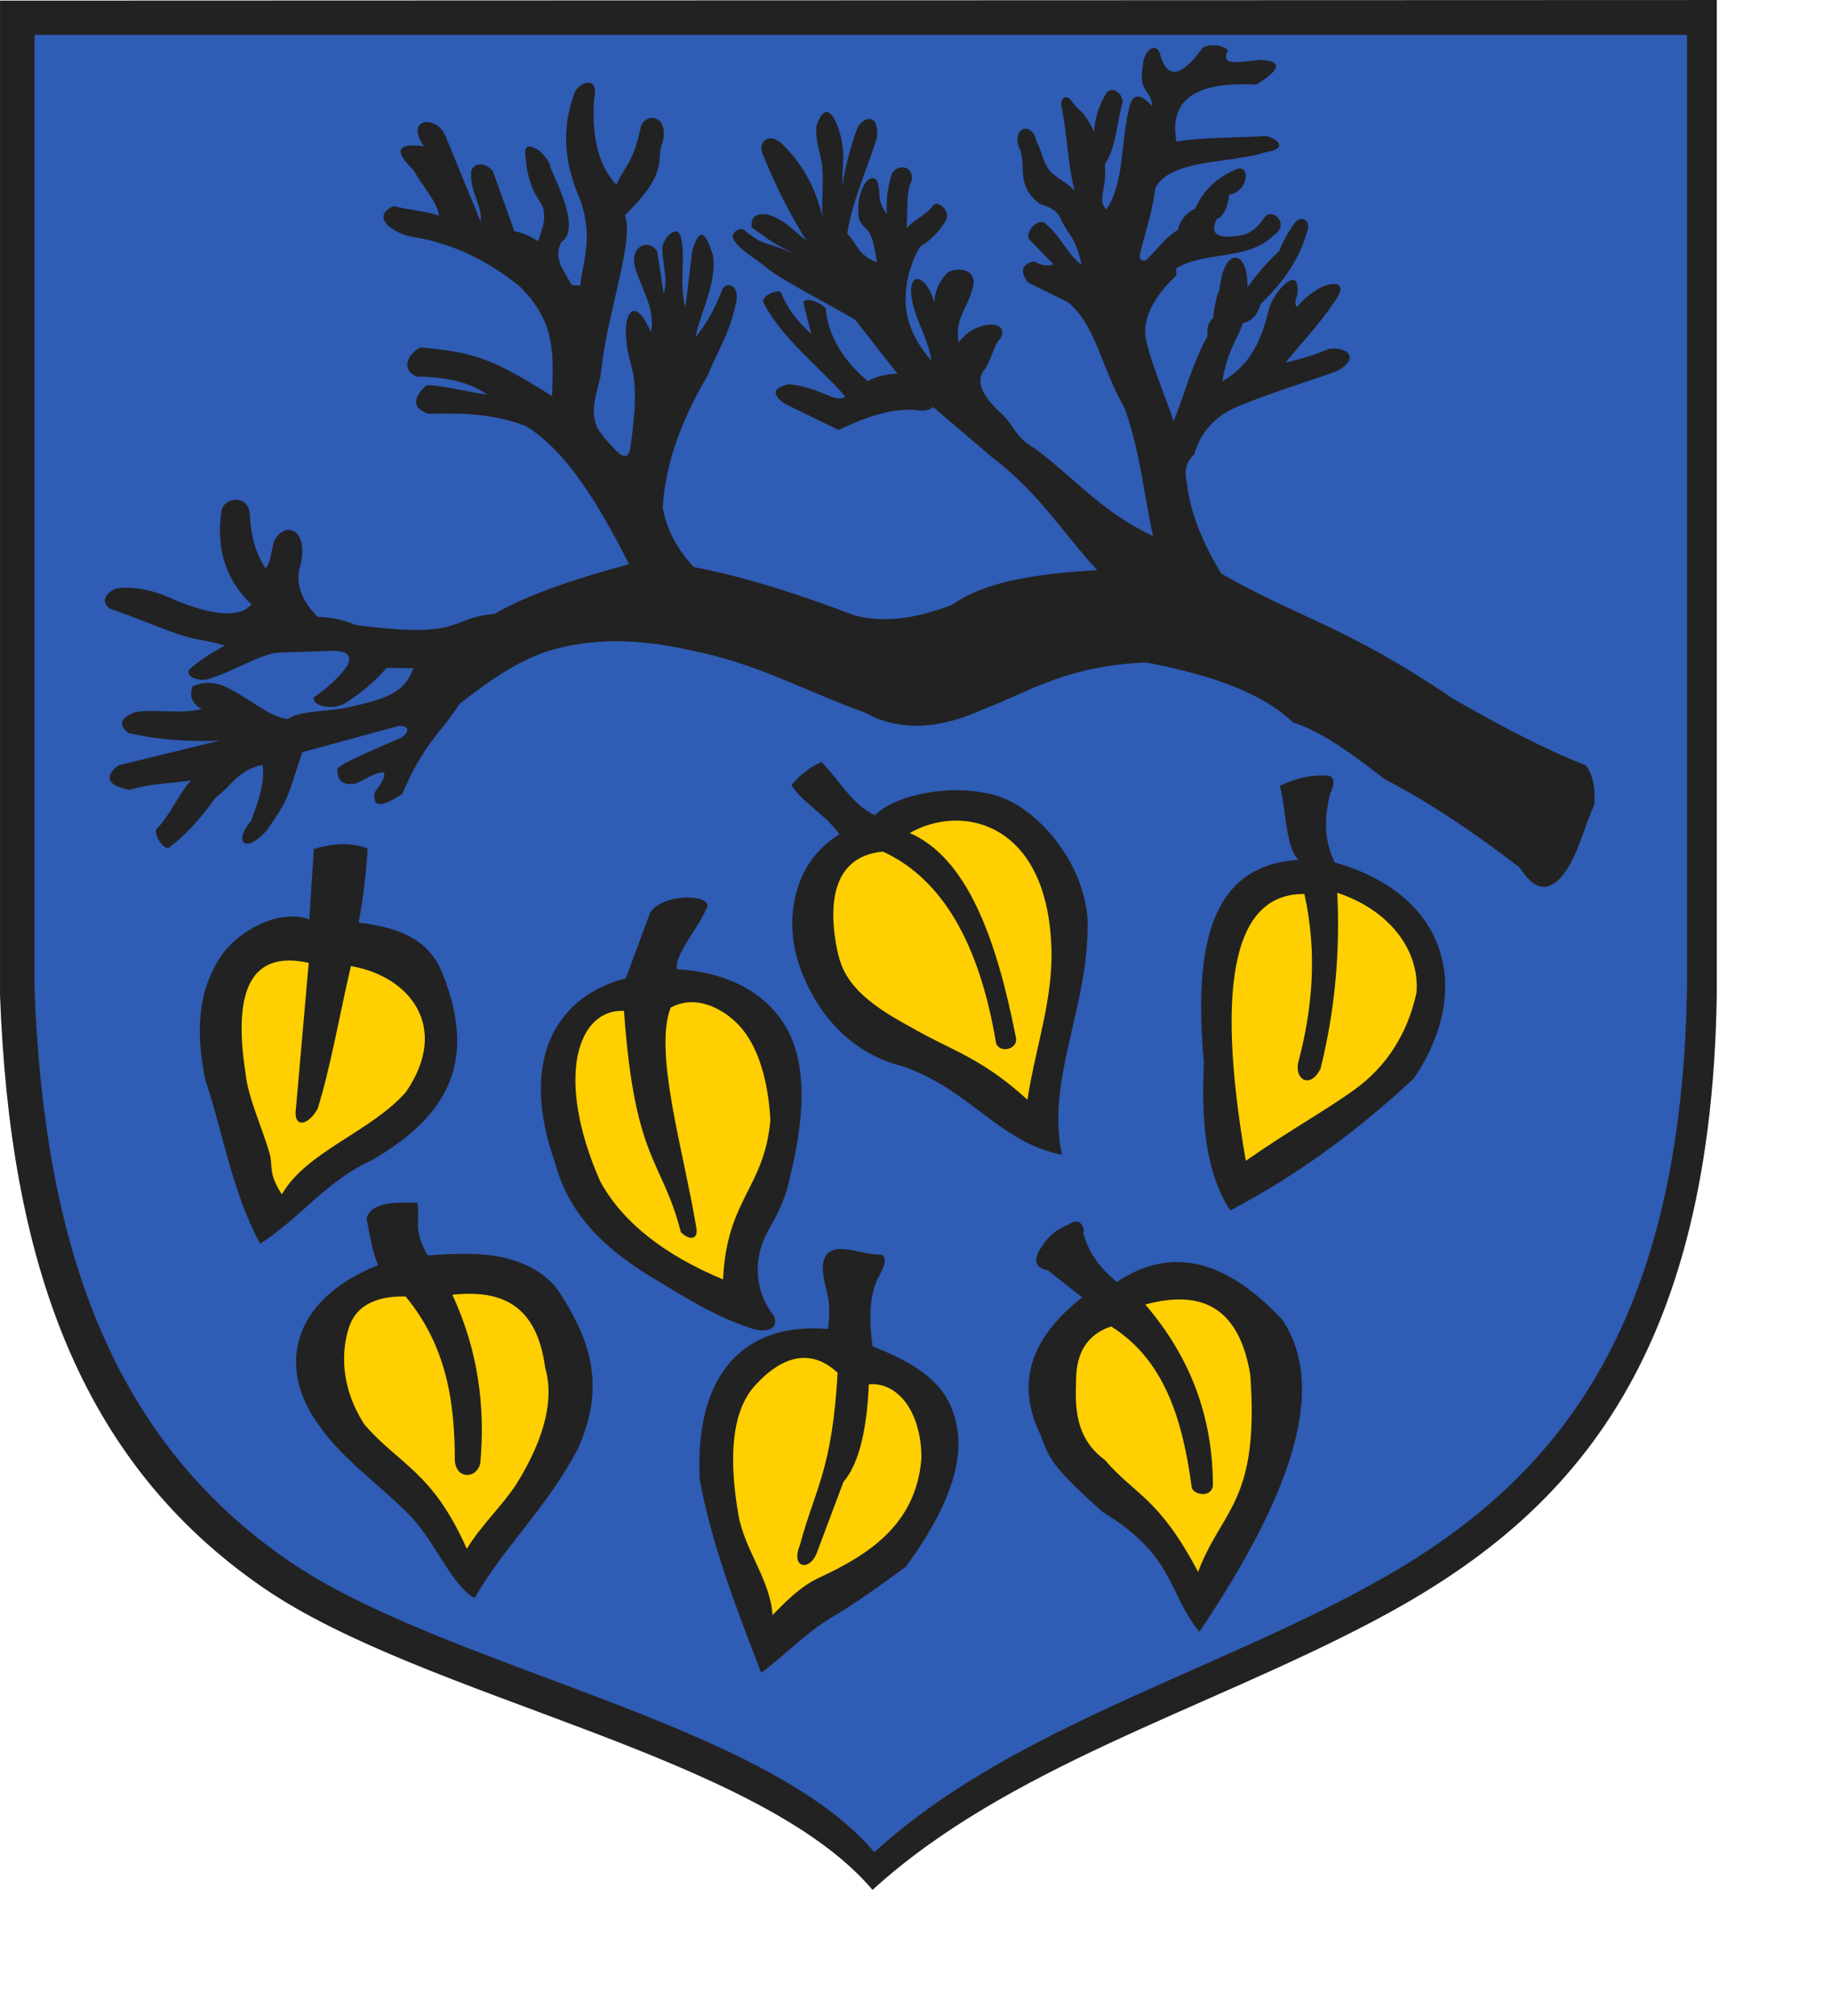
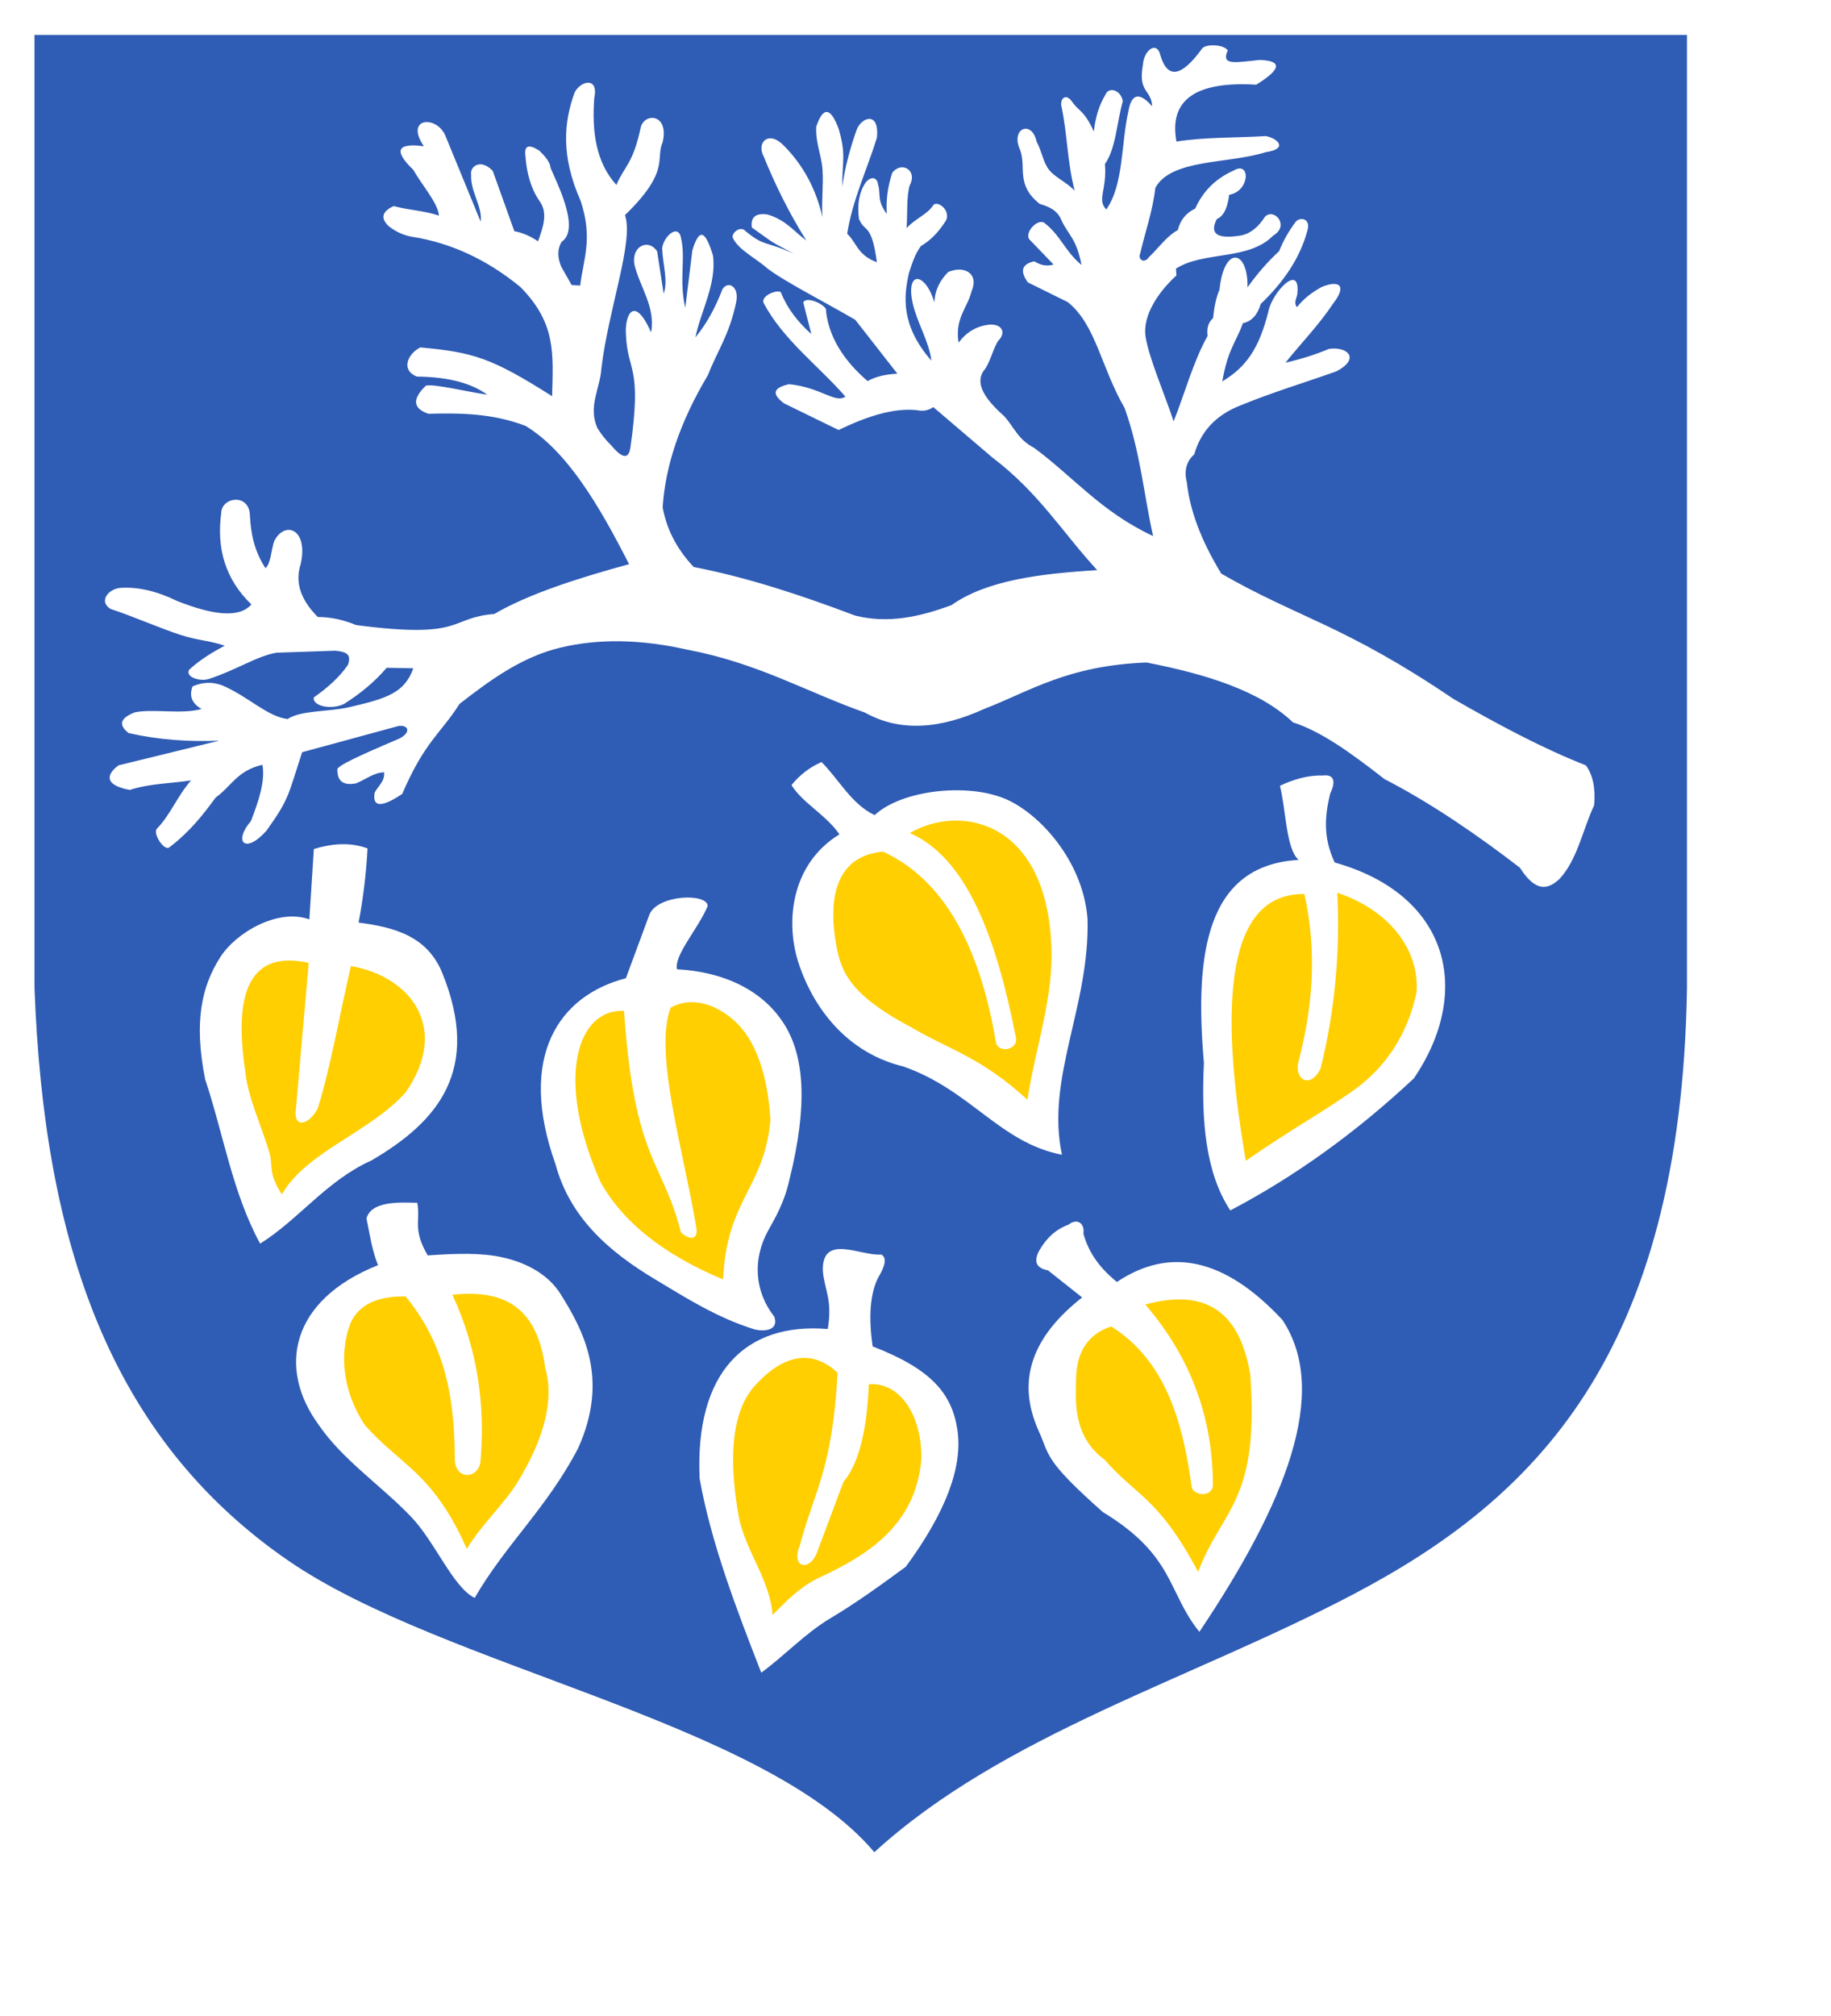
<svg xmlns="http://www.w3.org/2000/svg" xmlns:ns1="http://inkscape.sourceforge.net/DTD/sodipodi-0.dtd" xmlns:ns2="http://www.inkscape.org/namespaces/inkscape" width="15.03cm" height="16.544cm" id="svg2" ns1:version="0.32" ns2:version="0.43" ns1:docname="Łaziska Górne.svg" ns1:docbase="C:\Documents and Settings\Mistrz\Pulpit\Herby Wikipedia\Śląskie" version="1.0">
  <ns1:namedview ns2:window-height="480" ns2:window-width="640" ns2:pageshadow="2" ns2:pageopacity="0.0" borderopacity="1.0" bordercolor="#666666" pagecolor="#ffffff" id="base" />
  <defs id="defs4">
    <marker id="ArrowEnd" viewBox="0 0 10 10" refX="0" refY="5" markerUnits="strokeWidth" markerWidth="4" markerHeight="3" orient="auto">
-       <path d="M 0,0 L 10,5 L 0,10 L 0,0 z " id="path7" />
-     </marker>
+       </marker>
    <marker id="ArrowStart" viewBox="0 0 10 10" refX="10" refY="5" markerUnits="strokeWidth" markerWidth="4" markerHeight="3" orient="auto">
-       <path d="M 10,0 L 0,5 L 10,10 L 10,0 z " id="path10" />
-     </marker>
+       </marker>
  </defs>
  <g id="g2211" transform="translate(0,-101.244)">
-     <path ns1:nodetypes="ccccccc" style="fill:#222222;fill-rule:evenodd;stroke:none" d="M 532.629,101.248 L 532.629,409.937 C 530.762,528.183 483.004,574.222 425.391,604.469 C 372.938,632.004 312.309,649.535 270.699,687.449 C 235.11,645.383 131.809,628.109 81.828,593.836 C 24.152,554.285 3.035,491.535 0.008,409.937 L 0.008,101.432" id="path14" />
    <path style="fill:#ffcf01;fill-opacity:1;fill-rule:evenodd;stroke:none" d="M 273.93,365.39 C 292.727,374.043 304,394.558 309.043,424.906 C 310.297,428.078 315.918,426.691 315.192,423.125 C 309.129,392.14 299.969,367.34 282.262,359.644 C 297.867,350.586 323.989,355.808 326.102,393.168 C 327.227,410.16 321.211,425.965 318.762,442.367 C 304.281,429.078 294.563,426.894 282.457,419.754 C 262.391,409.109 260.571,401.636 259.149,392.578 C 257.727,383.519 257.297,366.922 273.926,365.402 L 273.93,365.39 z M 404.692,378.558 C 383.657,378.262 376.629,404.039 386.504,461.304 C 401.645,450.824 410.192,446.398 419.965,439.426 C 430.407,431.98 436.785,421.539 439.469,409.14 C 440.508,395.804 430.903,383.472 414.887,378.164 C 415.817,396.883 414.09,415.07 409.692,432.726 C 406.563,438.988 401.832,436.254 402.699,431.129 C 407.098,414.543 408.828,397.285 404.696,378.566 L 404.692,378.558 z M 344.731,512.672 C 361.407,523.156 366.914,541.808 369.711,562.437 C 369.91,564.765 375.504,566.101 376.305,562.242 C 376.305,542.207 370.242,523.25 355.321,505.879 C 372.215,501.308 384.324,506.117 387.899,527.664 C 390.77,567.355 379.031,569.254 371.711,588.824 C 359.453,565.64 352.391,565.242 342.731,554.047 C 332.543,546.601 333.758,535.242 333.875,528.656 C 334.008,521.195 337.071,515.219 344.727,512.676 L 344.731,512.672 z M 248.153,580.582 C 245.129,587.883 251.617,588.945 253.742,582.051 L 261.657,560.957 C 266.828,554.773 268.961,543.89 269.555,530.633 C 278.266,529.781 285.891,538.867 285.864,553.566 C 284.281,574.578 268.629,583.871 254.184,590.59 C 248.43,593.265 243.895,597.859 239.684,602.215 C 238.938,591.136 230.961,581.984 229.078,571.054 C 224.614,545.136 230.285,535.008 234.742,530.472 C 240.492,524.254 250.063,517.836 259.871,527.062 C 258.149,557.383 252.836,563.051 248.149,580.582 L 248.153,580.582 z M 141.114,554.332 C 141.559,560.203 147.938,559.988 149.012,555.094 C 150.606,537.484 148.321,520.043 140.348,502.851 C 155.039,501.281 166.524,505.457 169.145,525.531 C 172.004,535.183 168.918,547.34 160.629,560.91 C 156.582,567.535 149.219,574.344 144.824,581.672 C 134.192,557.64 123.871,555.605 113.082,543.117 C 105.223,530.98 106.098,519.722 108.223,513.097 C 110.344,506.472 116.211,503.226 125.824,503.363 C 138.797,519.082 141.067,536.527 141.114,554.332 z M 224.332,498.109 C 225.453,473.117 237.094,469.941 239.012,448.715 C 238.36,436.773 235.434,426.816 230.407,420.59 C 225.567,414.594 216.242,409.289 208.067,413.801 C 202.739,427.664 212.043,458.039 216,481.847 C 216.793,486.144 213.621,485.879 211.242,483.433 C 205.36,460.554 196.895,461.679 193.59,414.793 C 179.231,414.133 171.977,435.355 186.25,467.762 C 193.125,480.258 205.821,490.375 224.34,498.113 L 224.332,498.109 z M 95.774,399.91 C 78.047,395.945 72.176,408.172 76.137,433.832 C 76.824,441.324 81.082,450.406 83.555,458.695 C 84.848,463.035 82.977,464.797 87.442,471.719 C 95.11,458.363 115.082,452.344 125.926,439.98 C 139.735,419.961 127.262,404.054 108.867,400.898 C 105.43,415.644 102.586,432.176 98.555,445.136 C 95.317,450.886 90.887,450.886 91.813,445.136 L 95.778,399.906" id="path16" />
    <path style="fill:#2f5cb4;fill-opacity:1;fill-rule:evenodd;stroke:none" d="M 397.094,344.98 C 399.024,352.64 398.957,364.5 402.891,367.965 C 374.407,369.621 370.516,396.711 373.512,430.926 C 372.645,448.879 374.039,465.136 381.703,476.695 C 402.043,466.015 420.989,452.265 438.664,435.722 C 456.875,408.926 449.84,378.836 414.082,368.769 C 410.274,360.636 411.145,353.91 412.684,347.383 C 413.746,345.32 415.012,341.254 410.489,341.789 C 405.727,341.656 401.328,342.988 397.098,344.984 L 397.094,344.98 z M 245.559,344.758 C 248.137,341.586 251.242,339.203 254.879,337.617 C 260.367,343.101 264.071,350.578 271.344,354.082 C 279.766,346.265 300.106,344.023 311.938,349.058 C 322.449,353.527 336.02,368.254 337.403,386.222 C 338.129,413.398 324.379,435.617 329.469,459.426 C 310.094,455.656 301.235,439.39 280.27,432.051 C 260.407,427.222 250.989,410.527 247.539,399.289 C 243.633,386.554 245.684,369.074 260.43,360.039 C 256.266,353.957 249.125,350.453 245.551,344.765 L 245.559,344.758 z M 325.141,495.285 C 321.547,494.621 320.614,492.621 322.344,489.293 C 324.606,485.23 327.672,482.5 331.535,481.101 C 334.067,479.039 336.598,480.57 336.129,483.898 C 337.492,488.894 340.356,493.89 346.52,498.886 C 362.606,488.109 379.664,491.078 397.883,510.676 C 412.676,533.023 398.883,567.469 372.102,607.414 C 362.11,595.023 364.508,583.832 342.125,570.238 C 323.805,553.976 325.742,552.84 322.266,545.14 C 314.887,528.804 320.93,515.316 335.731,503.683 L 325.141,495.293 L 325.141,495.285 z M 256.821,513.472 C 231.438,511.371 215.508,526.672 217.063,559.937 C 220.676,579.984 228.36,600.031 236.176,620.082 C 243.414,614.777 249.875,607.816 257.59,603.222 C 265.766,598.355 273.321,592.859 281.028,587.211 C 293.43,570.336 298.774,556.16 297.02,544.691 C 295.289,533.351 288.801,525.863 270.735,518.871 C 269.41,509.73 269.957,502.668 272.371,497.683 C 274.684,493.844 275.227,491.301 273.379,490.371 C 267.192,490.976 254.922,483.629 255.285,495.465 C 255.793,501.469 258.332,504.195 256.813,513.476 L 256.821,513.472 z M 117.27,493.676 C 89.824,504.629 86.203,525.867 98.809,543.117 C 106.176,553.976 118.067,561.859 127.473,571.648 C 135.008,579.488 140.516,593.574 147.27,596.89 C 156.707,580.496 169.739,568.933 179.336,550.508 C 189.071,529.019 181.078,514.078 173.91,502.617 C 170.434,497.062 164.055,493.019 155.781,491.226 C 149.352,489.836 141.957,489.988 132.703,490.652 C 127.875,482.402 130.535,479.769 129.449,474.328 C 124.93,474.277 115.262,473.449 113.707,479.168 C 114.688,484.004 115.356,488.84 117.274,493.676 L 117.27,493.676 z M 240.199,509.617 C 241.719,513.715 237.489,514.441 234.051,513.582 C 222.301,509.918 212.828,503.804 203.399,498.168 C 188.688,489.379 176.774,478.777 172.356,462.402 C 160.383,428.871 173.473,410.027 194.176,404.672 L 201.516,384.836 C 204.176,378.722 219.418,378.191 219.567,382.258 C 216.594,389.398 209.055,397.531 210.047,401.894 C 224.356,402.656 236.86,408.273 243.598,419.414 C 249.36,428.933 250.762,443.652 244.957,466.965 C 243.348,474.418 240.446,479.035 238.227,483.125 C 233.434,491.953 234.114,501.855 240.196,509.617 L 240.199,509.617 z M 95.973,386.418 C 86.281,382.906 73.184,390.437 68.242,398.285 C 62.641,407.179 60.066,417.926 63.641,436.012 C 69.324,453.004 72.035,470.992 80.699,486.996 C 92.602,479.594 101.328,467.426 115.215,461.207 C 135.895,449.148 149.391,433.148 137.235,403.082 C 132.559,391.551 122.301,388.851 111.25,387.41 C 112.703,379.742 113.629,372.07 114.024,364.398 C 108.469,362.383 102.914,362.914 97.364,364.594 L 95.977,386.414 L 95.973,386.418 z M 400.946,325.238 C 409.883,328.066 419.102,334.769 429.559,342.918 C 444.102,350.39 458.883,360.625 471.531,370.379 C 475.5,376.512 479.188,378.328 483.871,373.832 C 489.43,367.797 491.008,358.629 494.578,351.027 C 495.051,345.765 494.199,341.636 492.02,338.648 C 478.539,333.351 464.762,325.976 450.899,318.019 C 417.082,295.113 402.903,292.976 378.903,279.176 C 372.324,268.375 369.121,259.152 368.235,251.004 C 367.285,247.304 368.047,244.363 370.508,242.183 C 372.473,235.336 376.934,230.156 384.594,227.101 C 394.598,222.976 404.606,219.988 414.614,216.429 C 422.246,212.402 417.93,208.652 412.34,209.461 C 408.024,211.262 403.52,212.683 398.824,213.726 C 403.754,207.609 409.399,201.777 413.621,195.375 C 418.125,189.543 415.231,188.121 410.067,190.254 C 407.176,191.84 404.52,193.785 402.383,196.512 C 401.153,195.043 402.477,193.574 402.524,192.101 C 403.328,182.711 394.746,191.961 393.563,197.648 C 390.672,209.328 386.641,215.09 379.196,219.558 C 381.043,209.269 383.461,207.512 385.598,201.488 C 388.453,200.91 390.184,198.75 391.145,195.515 C 398.043,188.914 403.309,181.492 405.657,172.609 C 406.746,168.914 403,168.199 401.672,170.476 C 399.68,173.179 398.071,176.07 396.836,179.156 C 393.375,182.332 390.102,186.078 387.02,190.394 C 387.301,178.683 379.766,177.211 378.34,191.105 C 377.25,193.617 376.684,196.652 376.352,199.926 C 374.715,201.347 374.383,203.289 374.649,205.472 C 370.285,213.156 367.629,223.113 364.121,231.937 C 361.231,223.258 356.629,212.73 355.446,205.902 C 354.297,199.172 359.485,191.676 364.977,186.695 L 364.836,184.562 C 373.61,179.015 387.364,182.144 395,174.32 C 400.262,171.238 395.281,165.594 392.442,168.488 C 390.414,171.676 387.926,173.789 384.758,174.32 C 377.598,175.457 375.18,173.754 377.504,169.199 C 379.848,168.183 380.895,165.336 381.344,161.66 C 387.817,160.594 388.055,151.015 382.766,154.121 C 377.539,156.457 373.387,160.179 370.817,165.929 C 367.805,167.351 366.145,169.676 365.41,172.613 C 361.856,174.554 359.438,178.207 356.449,181.008 C 354.981,183.187 352.942,181.672 353.746,179.871 C 355.309,173.09 357.586,166.879 358.442,159.527 C 363.324,150.422 381.301,152.129 392.731,148.429 C 399.559,147.484 396.711,144.258 392.731,143.453 C 383.485,144.019 373.809,143.734 364.989,145.16 C 362.617,132.262 370.867,126.379 389.746,127.519 C 397.524,122.683 397.903,120.121 390.883,119.836 C 383.602,120.512 378.657,121.836 380.922,116.851 C 379.453,114.91 374.094,114.863 372.957,116.285 C 366.555,125.152 362.239,125.863 360.012,118.418 C 358.922,113.676 354.844,116.902 354.606,121.262 C 352.996,130.129 357.211,128.894 357.449,134.207 C 353.465,129.656 351,130.226 350.051,135.914 C 347.778,146.015 348.629,158.535 343.223,166.219 C 340.239,163.234 343.504,159.961 342.797,152.133 C 346.211,147.344 346.492,139.14 348.344,132.64 C 347.824,129.277 344.031,127.898 342.938,130.652 C 340.996,133.875 339.809,137.672 339.383,142.035 C 336.301,135.445 334.926,135.965 332.696,132.929 C 330.754,129.847 328.524,131.886 329.426,134.777 C 331.18,143.312 331.082,151.281 333.407,160.386 C 330.942,157.781 327.442,156.344 325.547,154.023 C 323.653,151.699 323.356,148.488 321.602,145.168 C 320.086,138.246 313.399,141.09 316.481,147.726 C 318.52,153.32 315.012,158.492 322.598,164.515 C 325.395,165.316 328.004,166.406 329.285,169.492 C 331.371,174.136 333.883,174.945 335.543,183.433 C 330.469,179.262 329.094,174.375 324.16,170.488 C 322.125,168.734 317.805,173.238 319.324,175.465 L 326.864,183.289 C 324.875,183.902 322.883,183.57 320.891,182.297 C 317.004,183.148 316.34,185.332 318.903,188.84 L 331.281,194.957 C 340.008,201.926 341.621,215.301 348.922,227.824 C 353.852,241.765 354.801,254.289 357.742,267.519 C 341.617,259.98 333.176,249.308 320.891,240.203 C 315.602,237.441 314.578,233.539 311.418,230.207 C 305.653,225.101 302.496,220.347 305.082,216.379 C 307.184,213.957 307.867,209.824 309.688,206.969 C 312.36,204.312 310.766,201.508 306.617,201.976 C 302.789,202.504 299.715,204.359 297.399,207.543 C 296.184,199.953 300.086,196.918 301.43,191.601 C 303.832,185.918 298.985,183.508 294.133,185.648 C 291.731,188.121 290.035,191.066 289.91,195.058 C 286.961,185.371 280.875,185.215 283.188,195.441 C 284.539,201.328 288.309,207.363 288.949,213.109 C 279.281,202.015 280.43,192.91 282,185.937 C 282.824,183.484 283.625,180.461 285.684,177.582 C 288.688,175.844 291.313,173.152 293.559,169.515 C 294.914,166.273 290.731,163.312 289.528,164.906 C 287.629,167.844 283.879,169.074 281.27,172.012 C 281.586,167.594 281.199,162.183 282.227,158.762 C 284.778,154.004 279.653,151.094 276.801,154.871 C 275.582,158.625 274.832,162.703 275.125,167.597 C 271.953,163.312 273.332,161.582 272.438,158.574 C 272.157,156.183 270.305,155.789 268.598,157.808 C 266.567,160.824 265.864,164.605 266.489,169.14 C 268.344,173.621 270.344,170.133 272.055,182.582 C 265.996,180.351 265.91,176.695 262.836,173.746 C 264.485,163.258 268.981,153.902 272.055,143.976 C 272.93,135.383 266.977,137.746 265.719,141.672 C 263.711,147.324 262.16,153.136 261.289,159.172 C 261.289,151.297 262.567,149.117 260.153,141.097 C 257.66,134.457 255.356,134.265 253.239,140.523 C 252.992,145.765 254.875,149.301 255.192,153.972 C 255.508,158.644 254.836,163.886 255.157,168.562 C 253.211,160.097 249.371,152.668 243.25,146.476 C 238.438,141.449 234.617,145.527 236.914,149.738 C 240.469,158.445 244.711,167.152 250.164,175.859 C 246.262,172.98 243.922,169.531 238.164,167.789 C 234.446,167.242 232.813,168.586 233.266,171.828 C 240.199,176.656 237.602,175.371 246.246,179.914 C 236.965,175.754 237.356,177.855 231.348,172.98 C 229.719,171.062 226.953,173.547 227.317,174.898 C 228.91,178.668 234.485,181.297 238.071,184.5 C 243.321,188.531 256.25,195.129 265.344,200.441 L 278.403,217.152 C 274.574,217.347 271.5,218.117 269.184,219.453 C 264.028,215.047 257.305,207.648 256.274,197.687 C 256.907,196.101 250.145,192.808 249.211,195.062 L 251.707,204.855 C 247.504,201.101 244.227,196.883 242.297,191.988 C 241.645,190.801 235.867,192.883 236.922,195.25 C 242.953,206.625 253.821,214.586 262.274,224.25 C 259.153,226.523 254.75,221.406 244.797,220.41 C 240.469,221.394 238.864,223.097 243.262,226.363 L 260.164,234.621 C 268.774,230.492 277.082,227.672 284.555,228.476 C 286.215,228.82 287.879,228.687 289.547,227.519 L 307.789,243.074 C 322.36,254.117 329.531,266.297 340.403,278.094 C 322.668,279.168 306.11,281.23 295.196,288.941 C 285.481,292.535 275.629,294.777 265.293,292.183 C 248.606,285.859 231.914,280.351 215.223,277.117 C 209.715,271.285 206.774,265.086 205.59,258.633 C 206.387,245.98 210.817,232.367 219.633,217.597 C 222.543,210.109 226.246,205.152 228.367,195.129 C 229.492,190.086 225.879,188.207 224.157,190.918 C 222.086,196.277 219.489,201.379 215.731,205.894 C 217.547,197.418 222.375,189.258 221.192,180.465 C 218.746,172.508 216.93,171.988 214.797,178.906 L 212.614,196.691 C 210.617,188.355 212.727,181.754 211.367,175.472 C 210.657,170.238 205.832,174.496 205.438,178.277 C 205.59,182.957 207.332,188.429 205.903,192.32 L 203.875,179.215 C 201.219,175.082 195.715,177.594 196.856,183.426 C 198.567,190.394 203.446,196.574 201.992,204.336 C 196.758,192.461 193.739,198.945 194.203,205.109 C 194.668,216.707 199.254,214.379 195.606,239.902 C 195.11,243.754 193.133,243.597 189.68,239.437 C 188.016,237.832 186.559,236.008 185.313,233.976 C 182.407,227.262 186.141,221.808 186.559,215.722 C 188.692,197.312 196.75,175.937 193.891,167.976 C 208.086,154.195 203.25,150.554 205.59,145.351 C 207.567,136.824 200.496,136.094 198.883,140.359 C 196.336,152.371 193.789,152.527 191.239,158.613 C 184.973,151.726 183.567,142.258 184.375,131.621 C 185.778,124.965 180.164,126.265 178.289,129.906 C 174.875,139.207 174.004,149.726 180.16,163.605 C 184.008,175.304 180.989,181.547 180.008,189.816 L 177.356,189.664 L 174.082,183.894 C 172.887,180.929 172.942,178.383 174.239,176.25 C 180.219,172.301 172.629,157.734 170.809,153.316 C 170.707,151.551 169.145,149.781 167.379,148.012 C 164.051,145.828 162.598,146.347 163.012,149.57 C 163.375,154.613 164.52,159.398 167.379,163.613 C 170.082,167.254 168.52,171.726 166.914,176.094 C 164.473,174.433 162.028,173.39 159.582,172.976 L 152.875,154.254 C 149.078,150.25 145.75,152.957 146.168,155.344 C 145.91,160.855 149.703,165.121 149.133,170.008 L 138.367,143.797 C 135.821,136.777 125.313,137.558 131.504,146.601 C 123.133,145.512 122.039,147.953 128.231,153.933 C 130.883,158.664 135.875,164.176 136.188,168.129 C 131.352,166.519 126.985,166.469 122.145,165.164 C 118.504,166.828 117.985,168.906 120.586,171.402 C 122.77,173.117 125.16,174.211 127.762,174.676 C 139.828,176.547 151.063,181.746 161.465,190.277 C 172.594,201.601 171.606,210.937 171.293,224.136 C 152.364,212.148 146.852,210.535 130.414,209.004 C 126.309,211.082 124.383,216.129 129.324,218.051 C 139.477,218.152 146.422,220.234 151.168,223.668 C 144.824,222.734 134.578,220.238 132.133,220.859 C 127.817,225.019 128.078,227.929 132.91,229.594 C 142.797,229.34 152.715,229.41 163.024,233.336 C 175.77,241.031 185.754,257.703 195.164,276.242 C 178.813,280.699 163.871,285.562 153.348,291.687 C 139.047,292.828 144.403,299.59 110.442,295.117 C 106.492,293.457 102.539,292.625 98.586,292.625 C 92.723,286.711 91.657,281.328 93.281,276.242 C 95.778,265.113 88.188,262.617 85.012,269.222 C 84.129,271.976 84.028,275.98 82.364,277.492 C 78.774,271.98 77.785,266.469 77.528,260.953 C 77.219,254.195 68.793,255.39 68.637,260.332 C 67.125,271.41 69.942,280.98 77.996,288.726 C 74.168,293.14 65.809,291.957 54.906,287.636 C 48.719,284.621 42.945,283.269 37.59,283.582 C 33.691,283.734 30.414,287.793 34.316,290.133 C 40.586,292.148 49.824,296.195 56.098,298.211 C 61.629,299.988 64.199,299.738 69.735,301.519 C 65.699,303.668 61.863,306.023 58.656,309.008 C 57.461,311.347 62.191,312.75 64.895,311.812 C 73.266,309.109 79.77,304.687 85.801,303.699 L 104.055,303.078 C 107.848,303.441 108.992,304.429 107.953,307.445 C 105.356,311.293 101.61,314.57 97.344,317.586 C 96.879,320.133 102.492,321.59 106.703,319.613 C 111.707,316.457 116.207,312.789 119.965,308.379 L 128.235,308.531 C 125.543,316.047 120.215,317.867 108.578,320.543 C 102.129,322.101 93.34,321.476 89.231,324.285 C 82.785,323.457 77.114,317.316 68.949,313.832 C 65.883,312.687 62.813,312.793 59.746,314.14 C 58.602,317.101 59.539,319.445 62.551,321.16 C 56.207,322.926 47.055,320.953 41.645,322.25 C 37.797,323.836 36.289,325.812 39.93,328.644 C 49.289,330.75 58.652,331.375 68.016,330.984 L 36.813,338.629 C 34.605,340.148 30.449,344.39 40.242,346.273 C 46.742,344.195 52.93,344.301 59.277,343.308 C 55.121,347.988 52.832,354.074 48.668,358.285 C 47.316,359.738 50.953,365.41 52.566,364.054 C 58.961,359.176 63.039,353.91 66.918,348.609 C 71.754,345.23 73.469,340.289 81.426,338.469 C 82.317,343.508 80.289,349.648 77.84,355.941 C 72.278,362.39 76.074,366.34 82.676,358.906 C 89.801,348.922 89.278,348.14 93.75,334.566 L 123.551,326.457 C 126.567,325.988 127.711,328.172 124.172,330.199 C 117.672,333.058 106.024,337.793 104.668,339.715 C 104.59,343.043 105.942,345.07 110.438,344.238 C 113.348,343.097 115.949,340.859 119.172,340.808 C 119.43,343.719 117.199,345.07 116.207,347.203 C 115.531,351.676 118.391,351.777 124.785,347.512 C 131.805,331.183 136.641,328.894 142.571,319.582 C 152.504,311.832 162.176,304.918 173.93,302.109 C 185.684,299.301 198.739,299.512 213.094,302.73 C 235.211,306.922 249.914,315.754 268.324,322.265 C 279.371,328.445 291.891,327.285 305.414,321.109 C 319.555,315.664 331.067,307.703 355.719,306.738 C 374.102,310.34 390.672,315.41 401.024,325.199 L 400.946,325.238 z M 523.383,112.082 L 523.383,407.687 C 521.586,521.914 475.617,566.39 420.16,595.605 C 369.672,622.203 311.313,639.136 271.262,675.761 C 237.004,635.125 137.571,618.441 89.461,585.332 C 33.945,547.129 13.621,486.508 10.703,407.687 L 10.703,112.082 L 523.391,112.082" id="path18" />
  </g>
</svg>